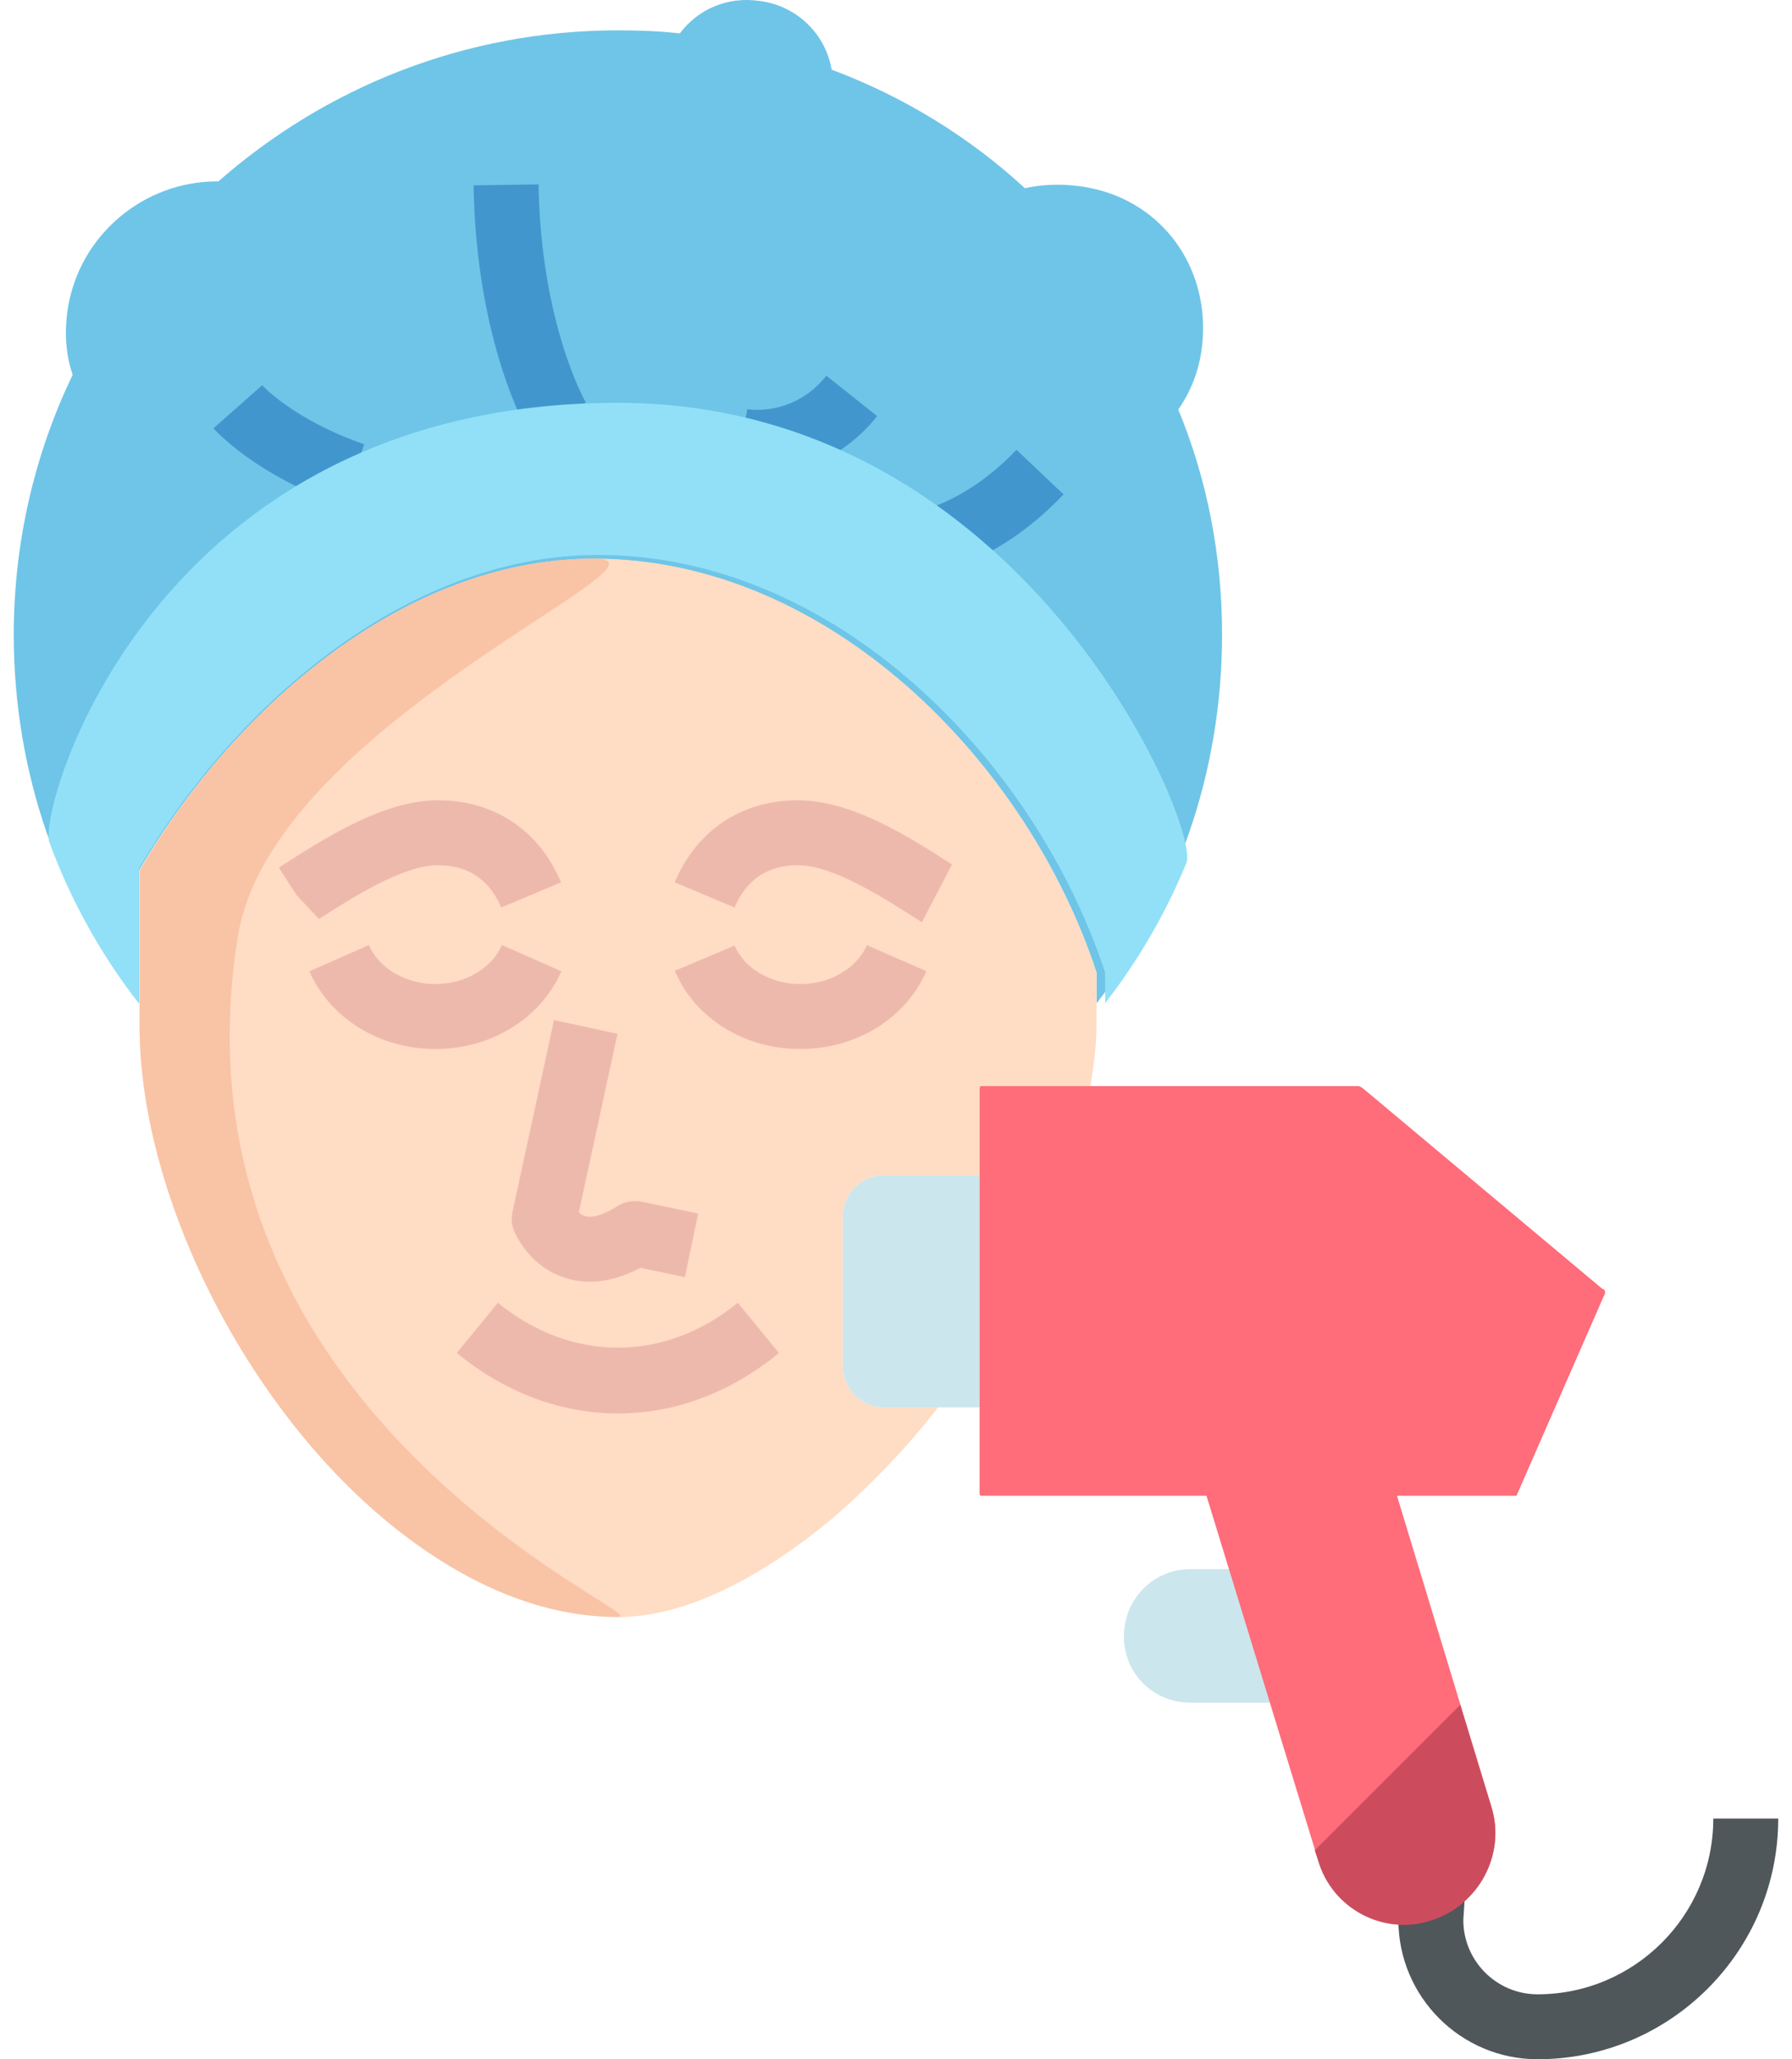
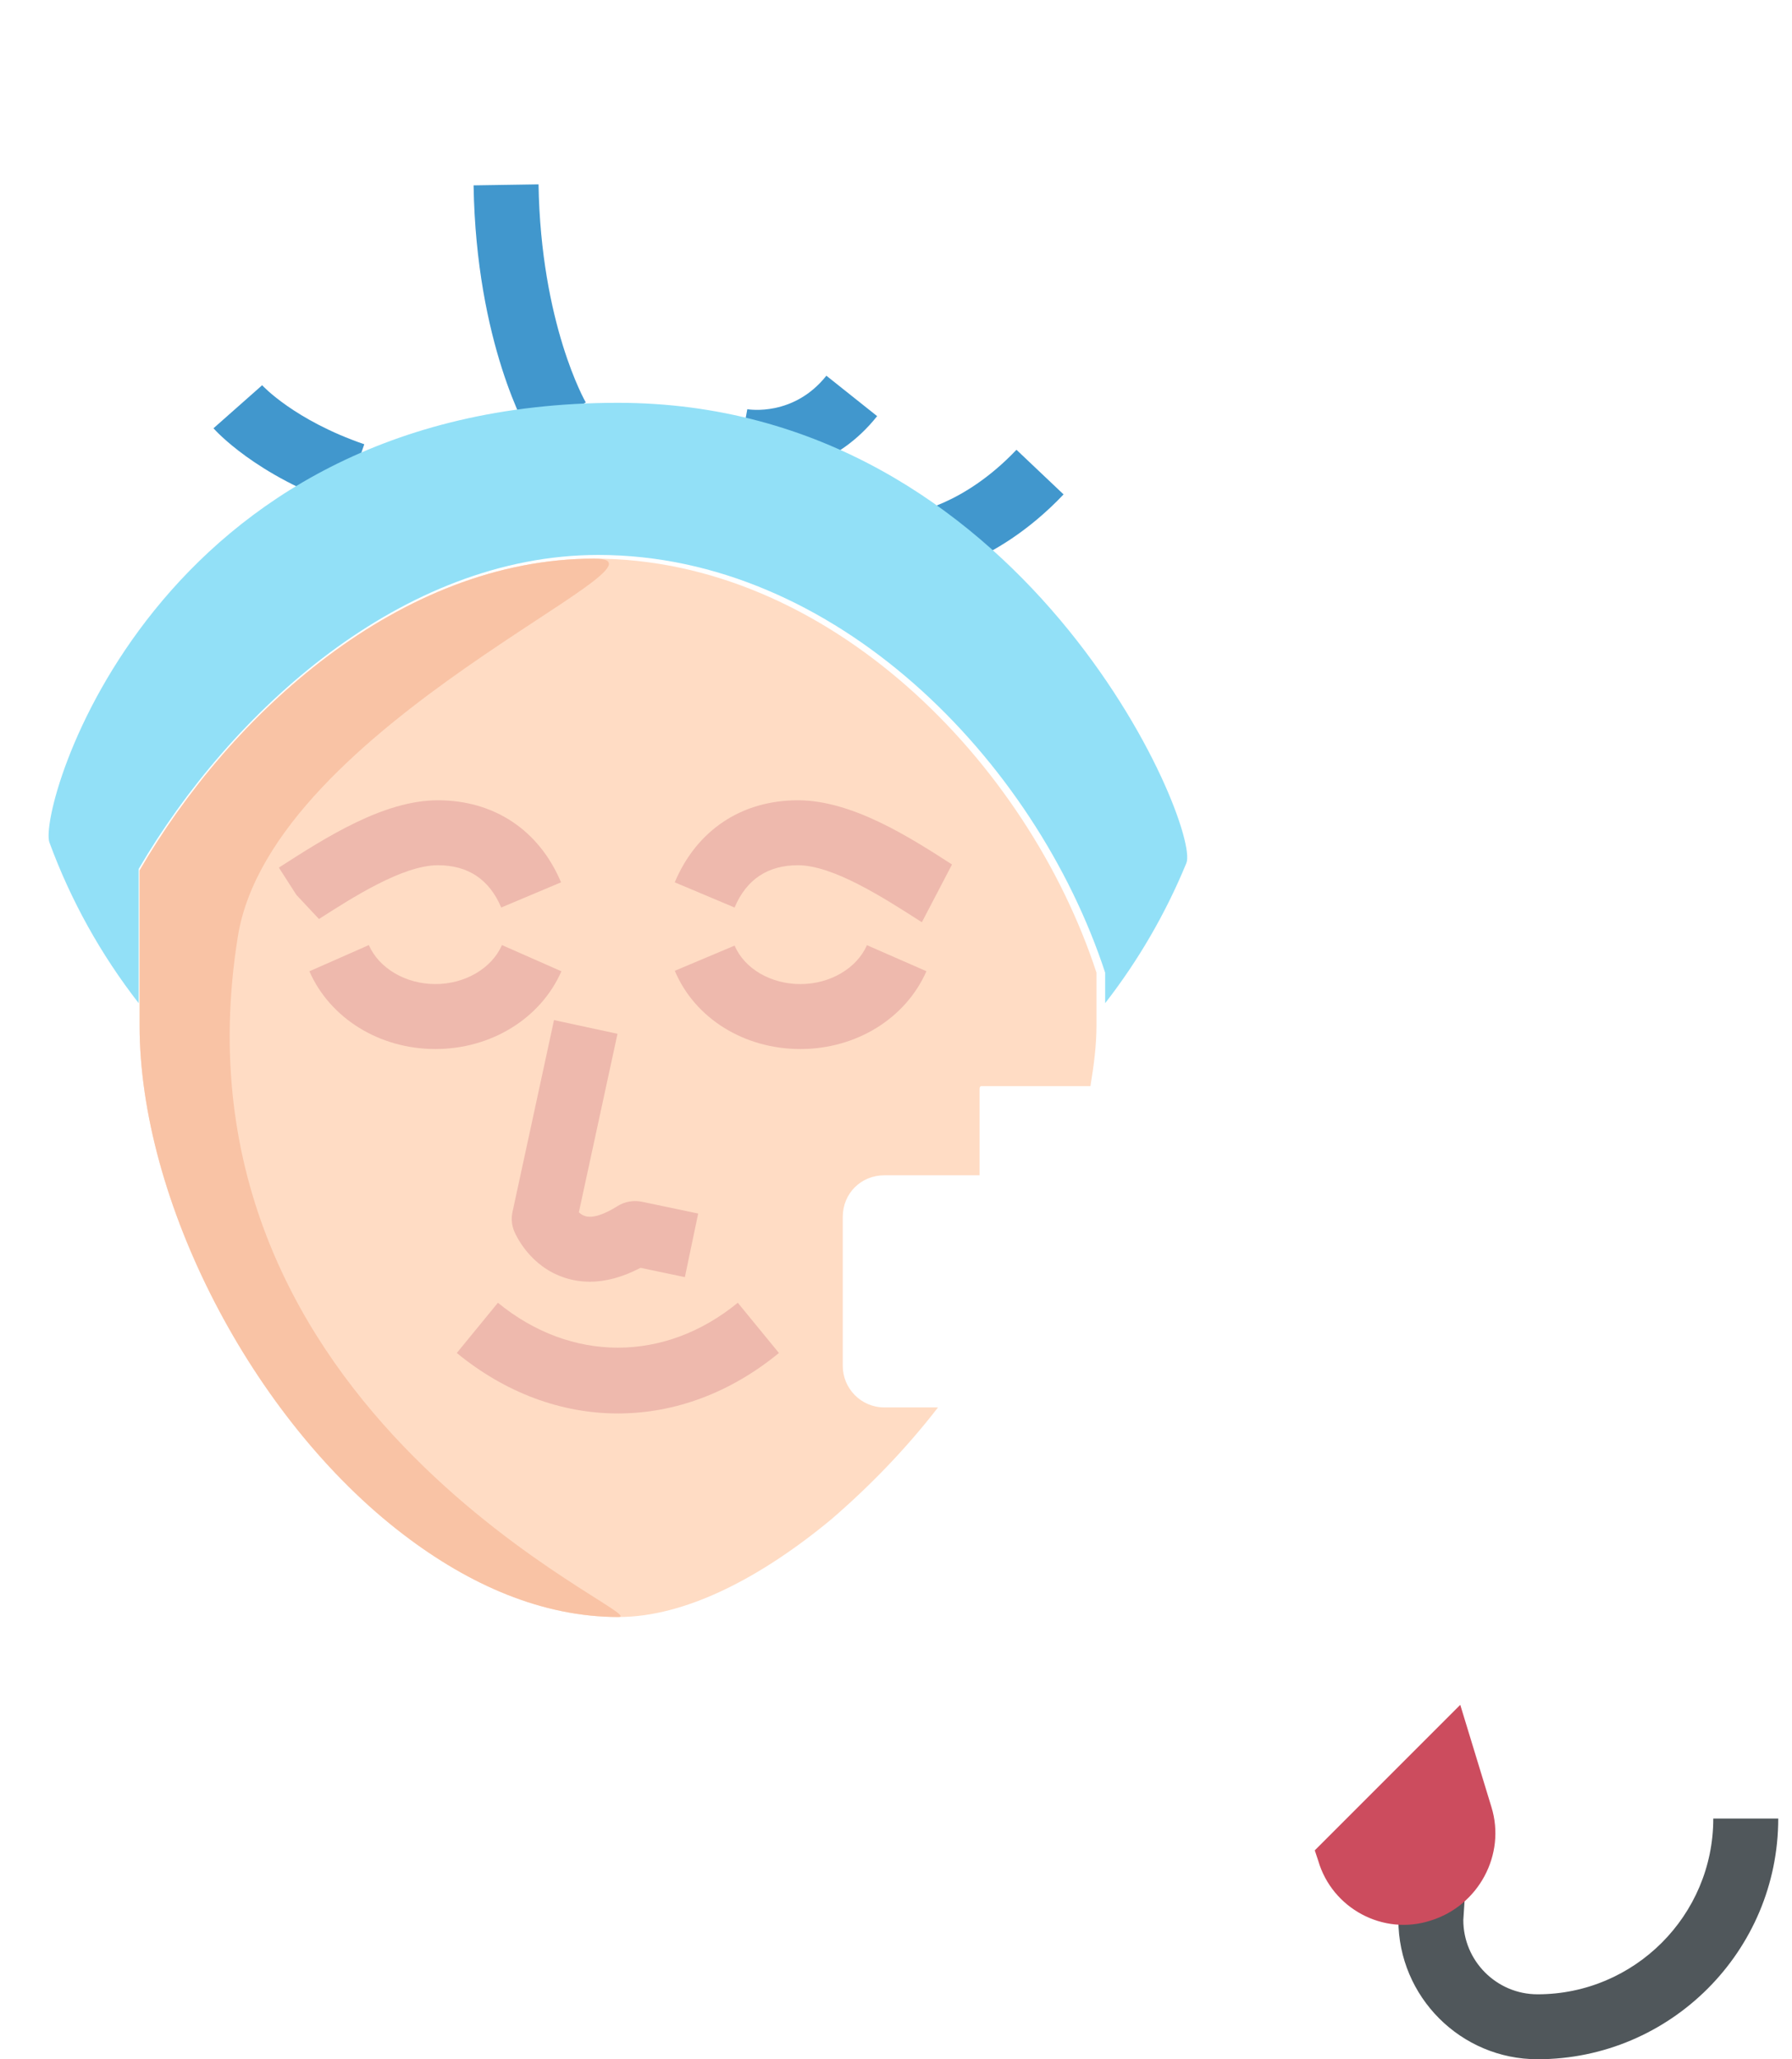
<svg xmlns="http://www.w3.org/2000/svg" width="94" height="108" viewBox="0 0 94 108" fill="none">
  <path d="M80.654 108C76.629 108 73.353 104.727 73.353 100.699L76.897 98.575L76.759 100.699C76.759 102.846 78.505 104.594 80.653 104.594C85.735 104.594 89.871 100.46 89.871 95.376H93.278C93.279 102.335 87.615 108 80.654 108Z" fill="#50575B" />
-   <path d="M57.526 52.614V51.024C53.881 39.932 43.464 29.321 31.184 29.321C21.004 29.321 12.09 37.436 7.298 45.637V52.614C3.139 47.266 0.722 40.572 0.722 33.283C0.722 28.411 1.832 23.776 3.812 19.657C3.455 18.627 3.377 17.478 3.535 16.328C4.09 12.367 7.536 9.475 11.457 9.514C17.042 4.603 24.37 1.592 32.413 1.592C33.522 1.592 34.591 1.632 35.661 1.751C36.612 0.483 38.156 -0.191 39.82 0.047C41.801 0.285 43.307 1.791 43.624 3.653C47.426 5.079 50.833 7.178 53.765 9.873C54.809 9.635 55.968 9.625 57.105 9.843C61.12 10.614 63.577 14.26 63.034 18.313C62.875 19.5 62.44 20.569 61.807 21.479C63.313 25.123 64.104 29.124 64.104 33.283C64.102 40.572 61.684 47.266 57.526 52.614Z" fill="#6EC5E7" />
  <path d="M57.516 51.011V53.781C57.516 54.826 57.38 55.871 57.199 56.962H51.475C51.429 56.962 51.384 57.007 51.384 57.098V61.64H46.388C45.162 61.64 44.207 62.594 44.207 63.821V71.634C44.207 72.814 45.16 73.814 46.388 73.814H49.203C47.523 75.995 45.569 77.993 43.616 79.675C39.892 82.764 35.94 84.807 32.442 84.807C28.445 84.807 24.629 83.127 21.177 80.492C13.183 74.405 7.323 62.914 7.323 53.782V45.652C12.092 37.431 20.995 29.299 31.169 29.299C43.436 29.298 53.883 39.928 57.516 51.011Z" fill="#FFDCC4" />
  <path d="M32.443 84.806C28.446 84.806 24.63 83.126 21.178 80.491C13.184 74.403 7.323 62.913 7.323 53.781V45.651C12.093 37.43 20.997 29.298 31.171 29.298C36.292 29.298 14.272 37.977 12.478 49.108C8.419 74.287 34.48 84.806 32.443 84.806Z" fill="#F9C3A5" />
-   <path d="M51.385 61.641V73.815H46.389C45.163 73.815 44.208 72.816 44.208 71.634V63.821C44.208 62.595 45.162 61.64 46.389 61.64H51.385V61.641Z" fill="#CCE6ED" />
-   <path d="M66.622 89.299H62.431C60.488 89.299 58.955 87.765 58.955 85.823C58.955 83.881 60.489 82.296 62.431 82.296H64.475L66.622 89.299Z" fill="#CCE6ED" />
-   <path d="M84.136 67.954L79.548 78.447H73.279L78.231 94.754C79.003 97.253 77.549 99.933 75.052 100.705C72.554 101.524 69.874 100.069 69.147 97.571L63.286 78.447H51.475C51.429 78.447 51.384 78.402 51.384 78.357V57.098C51.384 57.007 51.429 56.962 51.475 56.962H71.235C71.326 56.962 71.371 57.007 71.462 57.053L84.044 67.59C84.227 67.636 84.227 67.818 84.136 67.954Z" fill="#FF6C7A" />
  <path d="M75.053 100.724C72.555 101.541 69.875 100.088 69.148 97.589L68.967 97.044L76.598 89.412L78.234 94.773C79.005 97.271 77.552 99.95 75.053 100.724Z" fill="#CC4C5E" />
  <path d="M48.154 30.292L47.767 26.907C47.879 26.89 50.538 26.517 53.319 23.589L55.79 25.93C52.101 29.817 48.313 30.274 48.154 30.292Z" fill="#4197CD" />
  <path d="M39.684 24.897C39.044 24.897 38.625 24.817 38.571 24.809L39.219 21.465L38.895 23.137L39.2 21.461C39.298 21.478 41.639 21.851 43.348 19.705L46.011 21.825C43.898 24.476 41.183 24.897 39.684 24.897Z" fill="#4197CD" />
  <path d="M18.002 26.521C13.414 24.946 11.288 22.564 11.198 22.462L13.751 20.204C13.767 20.226 15.443 22.04 19.108 23.3L18.002 26.521Z" fill="#4197CD" />
  <path d="M27.795 22.839C27.68 22.649 24.979 18.017 24.842 9.722L28.249 9.669C28.369 16.984 30.703 21.066 30.727 21.105L27.795 22.839Z" fill="#4197CD" />
  <path d="M16.732 48.199L15.548 46.935L14.628 45.503C17.099 43.915 20.123 41.972 22.97 41.972C25.922 41.972 28.278 43.538 29.43 46.275L26.292 47.597C25.671 46.124 24.553 45.379 22.971 45.379C21.123 45.378 18.481 47.078 16.732 48.199Z" fill="#EEB9AD" />
  <path d="M48.356 48.369C46.347 47.078 43.702 45.379 41.853 45.379C40.271 45.379 39.153 46.124 38.532 47.597L35.394 46.275C36.546 43.538 38.901 41.972 41.854 41.972C44.703 41.972 47.729 43.915 49.938 45.339L48.356 48.369Z" fill="#EEB9AD" />
  <path d="M22.839 55.018C19.912 55.018 17.317 53.416 16.229 50.941L19.347 49.566C19.884 50.791 21.288 51.611 22.839 51.611C24.39 51.611 25.794 50.79 26.33 49.566L29.449 50.941C28.36 53.416 25.766 55.018 22.839 55.018Z" fill="#EEB9AD" />
  <path d="M41.984 55.018C39.033 55.018 36.446 53.408 35.397 50.915L38.535 49.593C39.044 50.8 40.431 51.612 41.984 51.612C43.537 51.612 44.94 50.791 45.476 49.571L48.596 50.937C47.507 53.416 44.913 55.018 41.984 55.018Z" fill="#EEB9AD" />
  <path d="M30.939 67.221C30.497 67.221 30.067 67.155 29.65 67.021C27.793 66.435 27.055 64.767 26.975 64.581C26.841 64.257 26.808 63.902 26.883 63.565L29.061 53.5L32.391 54.219L30.364 63.583C30.453 63.663 30.564 63.743 30.693 63.778C31.079 63.907 31.697 63.694 32.402 63.251C32.776 63.015 33.229 62.94 33.661 63.025L36.623 63.646L35.925 66.981L33.598 66.493C32.675 66.977 31.786 67.221 30.939 67.221Z" fill="#EEB9AD" />
  <path d="M32.412 74.131C29.416 74.131 26.494 73.035 23.961 70.96L26.118 68.325C29.953 71.466 34.867 71.466 38.701 68.325L40.859 70.96C38.328 73.037 35.407 74.131 32.412 74.131Z" fill="#EEB9AD" />
  <path d="M57.971 52.614V51.01C54.293 39.815 43.777 29.105 31.383 29.105C21.107 29.105 12.113 37.296 7.275 45.572V52.614C5.301 50.077 3.717 47.241 2.593 44.182C1.958 42.458 7.976 21.126 32.404 21.126C53.706 21.126 63.001 43.392 62.232 45.265C61.144 47.912 59.709 50.379 57.971 52.614Z" fill="#92E0F7" />
</svg>